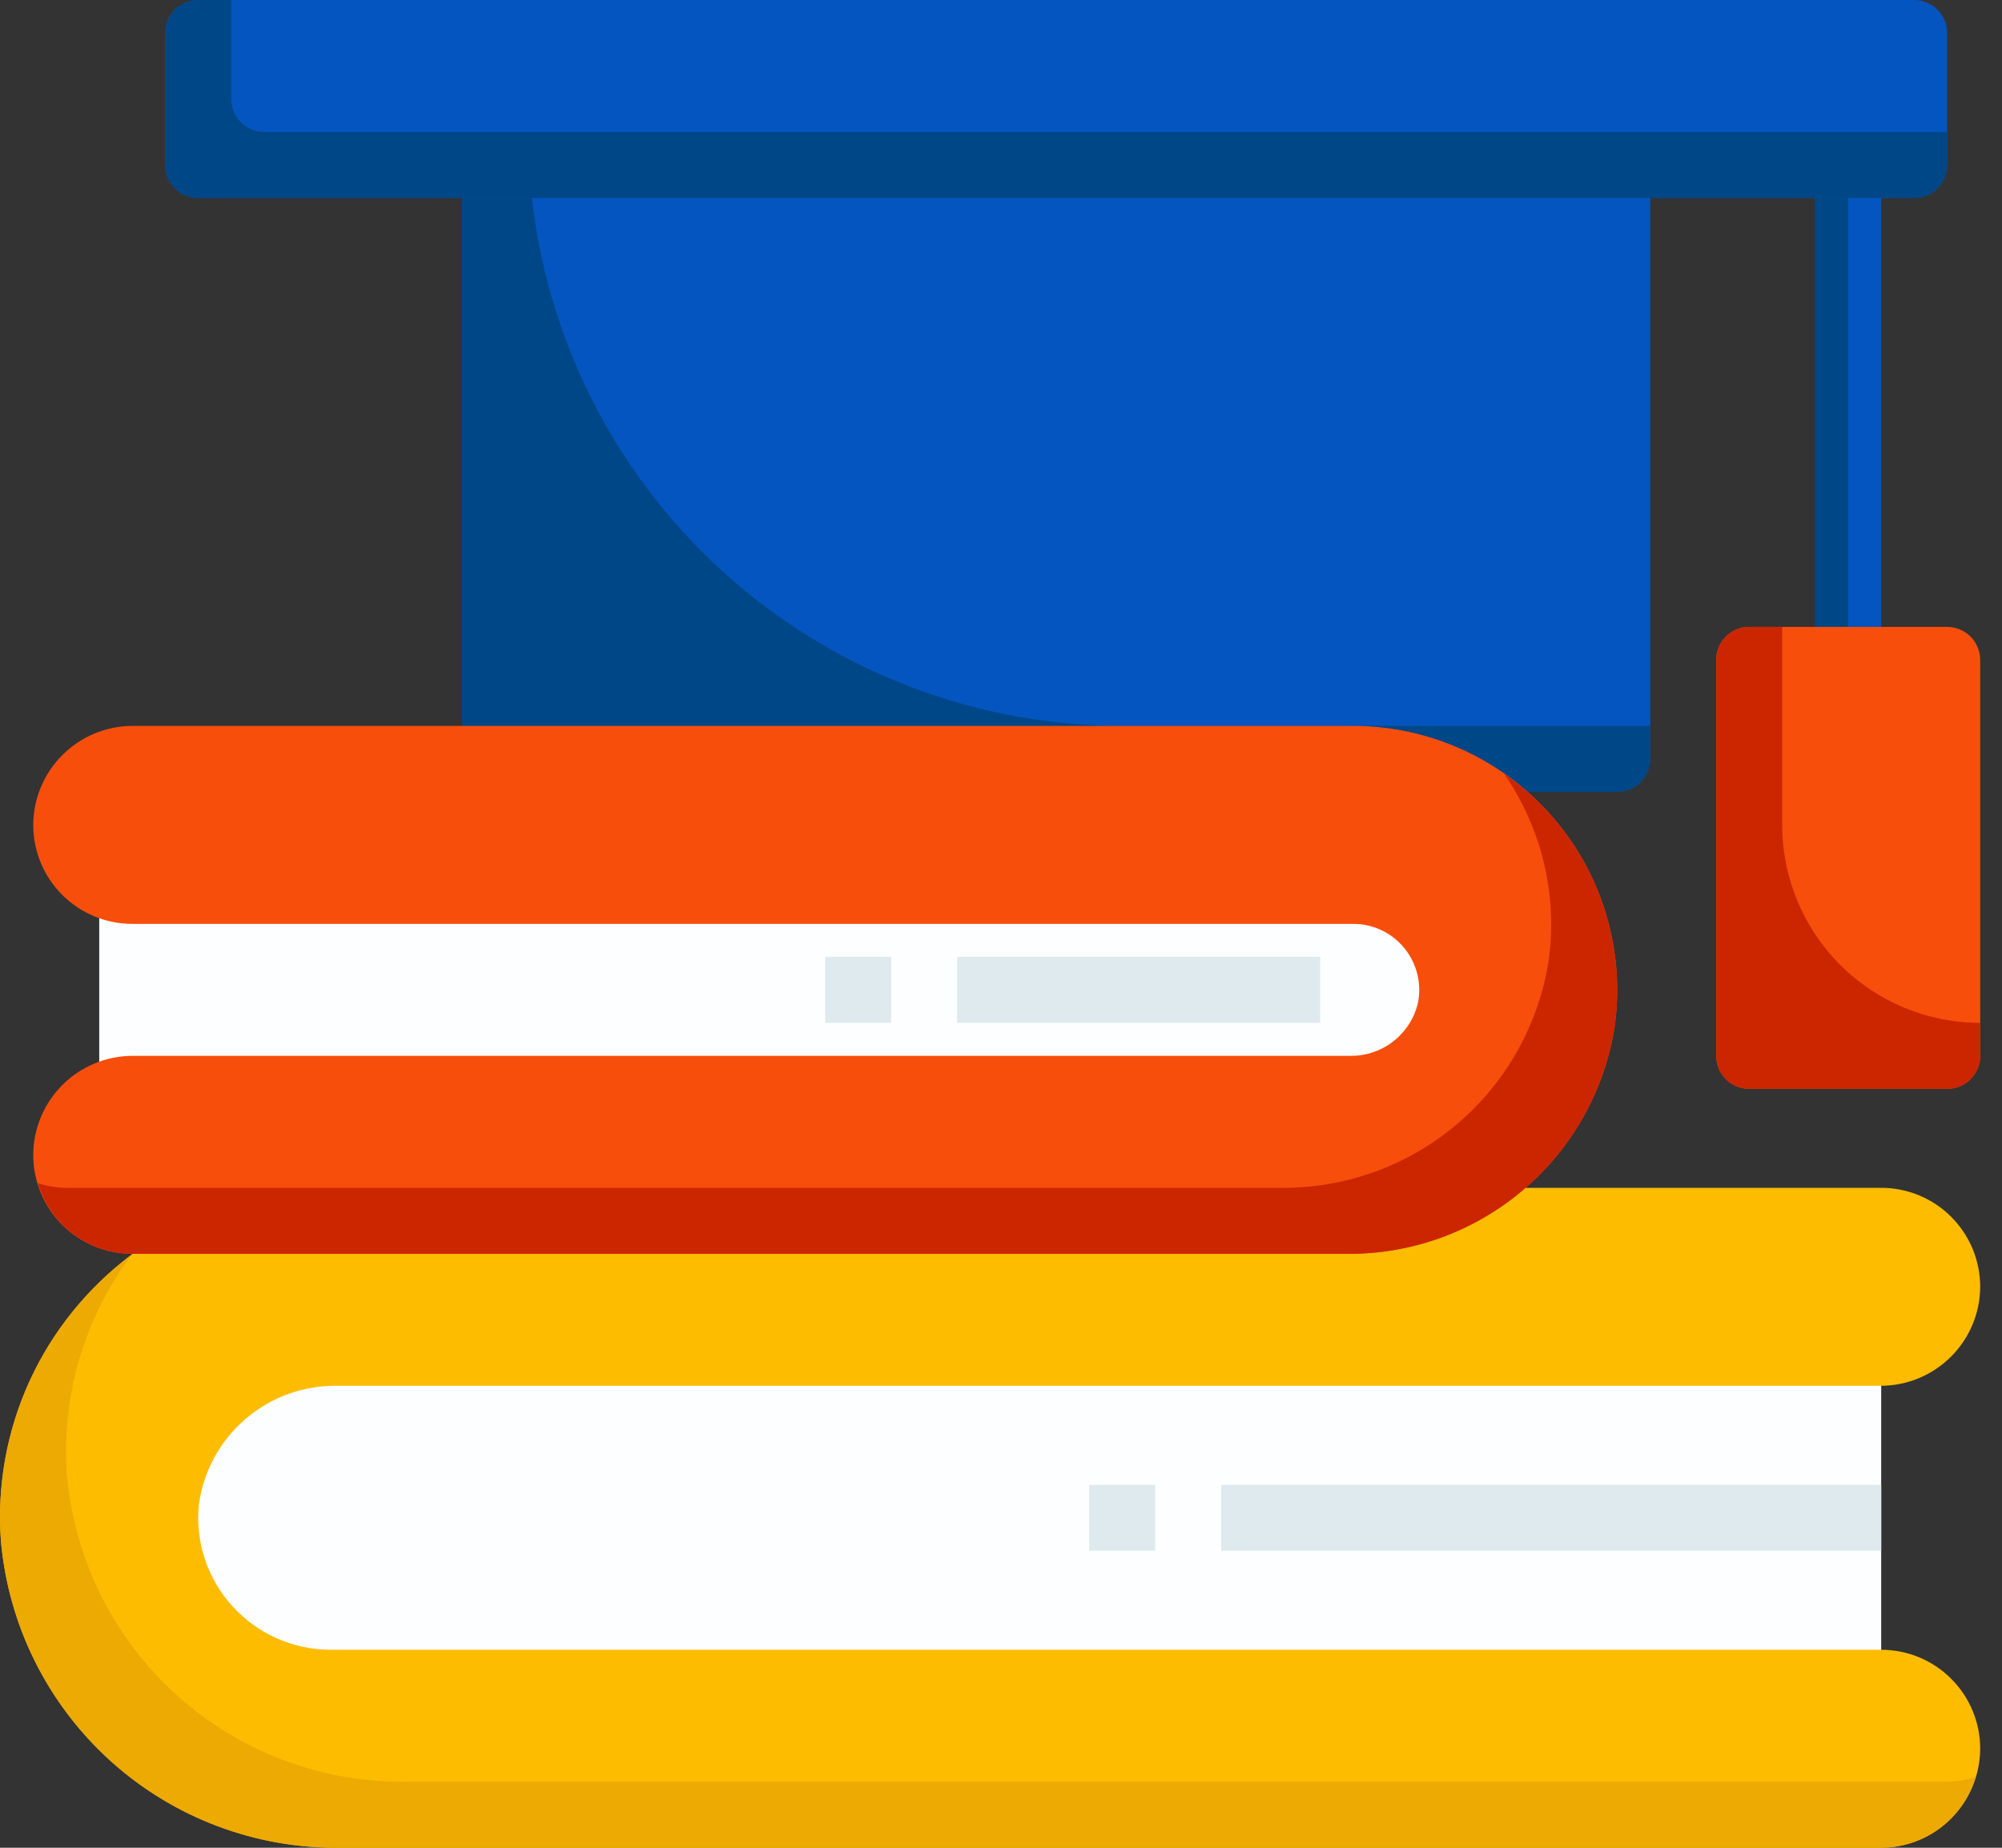
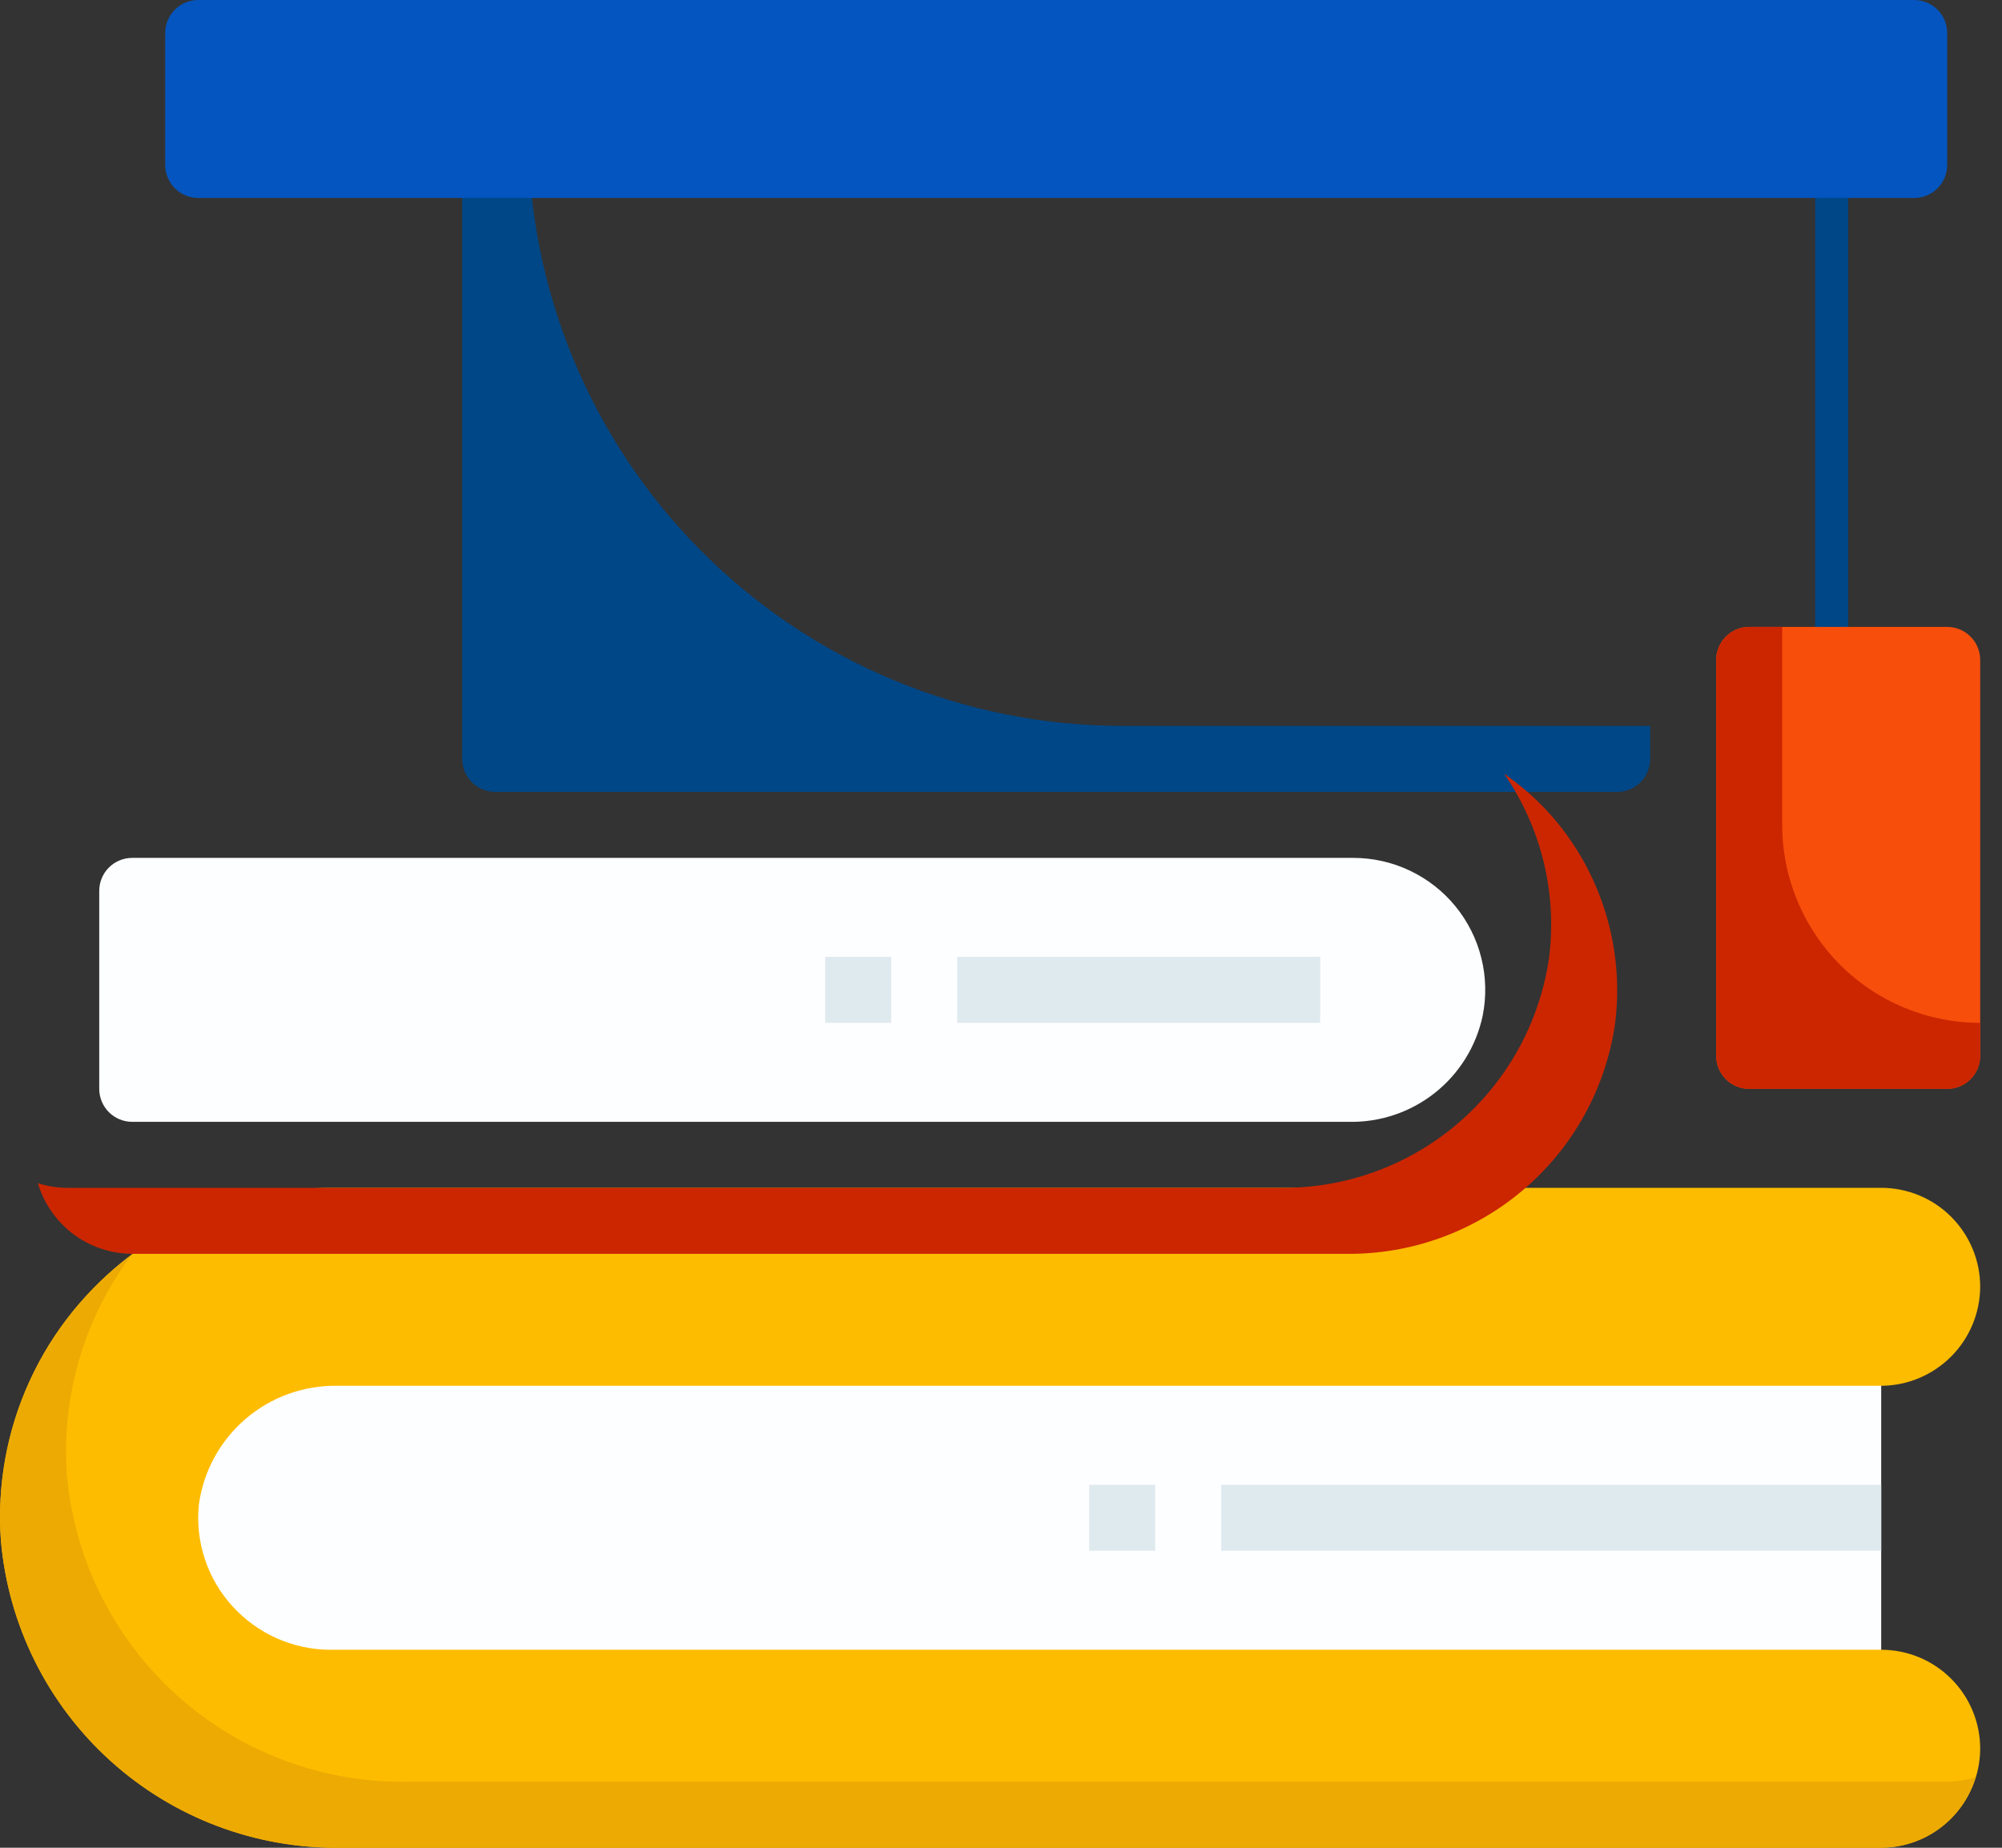
<svg xmlns="http://www.w3.org/2000/svg" width="65" height="60" viewBox="0 0 65 60" fill="none">
  <rect x="0" y="0" width="65" height="60" fill="#333333" stroke="none" />
-   <path d="M58.935 5.357H61.078V20.357H58.935V5.357Z" fill="#0455BF" />
  <path d="M58.935 5.357H60.007V20.357H58.935V5.357Z" fill="#004787" />
  <path d="M63.221 35.357H56.792C56.508 35.357 56.235 35.244 56.035 35.043C55.834 34.842 55.721 34.569 55.721 34.285V21.428C55.721 21.144 55.834 20.872 56.035 20.671C56.235 20.47 56.508 20.357 56.792 20.357H63.221C63.505 20.357 63.777 20.47 63.978 20.671C64.179 20.872 64.292 21.144 64.292 21.428V34.285C64.292 34.569 64.179 34.842 63.978 35.043C63.777 35.244 63.505 35.357 63.221 35.357Z" fill="#F74E0C" />
  <path d="M64.292 33.214C62.587 33.214 60.952 32.536 59.746 31.331C58.541 30.125 57.864 28.49 57.864 26.785V20.357H56.792C56.508 20.357 56.235 20.47 56.035 20.671C55.834 20.872 55.721 21.144 55.721 21.428V34.285C55.721 34.569 55.834 34.842 56.035 35.043C56.235 35.244 56.508 35.357 56.792 35.357H63.221C63.505 35.357 63.777 35.244 63.978 35.043C64.179 34.842 64.292 34.569 64.292 34.285V33.214Z" fill="#CC2600" />
-   <path d="M52.506 25.714H16.078C15.794 25.714 15.522 25.601 15.321 25.4C15.12 25.199 15.007 24.927 15.007 24.642V5.357C15.007 5.073 15.12 4.8 15.321 4.599C15.522 4.399 15.794 4.286 16.078 4.286H52.506C52.79 4.286 53.063 4.399 53.264 4.599C53.465 4.8 53.578 5.073 53.578 5.357V24.642C53.578 24.927 53.465 25.199 53.264 25.4C53.063 25.601 52.79 25.714 52.506 25.714Z" fill="#0455BF" />
  <path d="M36.435 23.571C31.32 23.571 26.415 21.539 22.798 17.922C19.181 14.306 17.15 9.4 17.15 4.286H16.078C15.794 4.286 15.522 4.399 15.321 4.599C15.12 4.8 15.007 5.073 15.007 5.357V24.642C15.007 24.927 15.12 25.199 15.321 25.4C15.522 25.601 15.794 25.714 16.078 25.714H52.506C52.79 25.714 53.063 25.601 53.264 25.4C53.465 25.199 53.578 24.927 53.578 24.642V23.571H36.435Z" fill="#004787" />
  <path d="M62.149 6.428H6.436C6.152 6.428 5.879 6.316 5.678 6.115C5.477 5.914 5.364 5.641 5.364 5.357V1.071C5.364 0.787 5.477 0.515 5.678 0.314C5.879 0.113 6.152 0 6.436 0H62.149C62.433 0 62.706 0.113 62.907 0.314C63.108 0.515 63.22 0.787 63.22 1.071V5.357C63.22 5.641 63.108 5.914 62.907 6.115C62.706 6.316 62.433 6.428 62.149 6.428Z" fill="#0455BF" />
-   <path d="M8.578 4.286C8.294 4.286 8.022 4.173 7.821 3.972C7.62 3.771 7.507 3.498 7.507 3.214V0H6.436C6.152 0 5.879 0.113 5.678 0.314C5.477 0.515 5.364 0.787 5.364 1.071V5.357C5.364 5.641 5.477 5.914 5.678 6.115C5.879 6.316 6.152 6.428 6.436 6.428H62.149C62.433 6.428 62.706 6.316 62.907 6.115C63.108 5.914 63.22 5.641 63.22 5.357V4.286H8.578Z" fill="#004787" />
  <path d="M60.006 55.713H10.722C9.823 55.712 8.935 55.523 8.114 55.158C7.293 54.793 6.558 54.261 5.955 53.595C5.352 52.929 4.895 52.145 4.613 51.292C4.331 50.439 4.231 49.536 4.319 48.642C4.525 47.031 5.315 45.552 6.54 44.486C7.764 43.419 9.338 42.839 10.961 42.856H60.006C60.291 42.856 60.563 42.969 60.764 43.17C60.965 43.371 61.078 43.644 61.078 43.928V54.642C61.078 54.926 60.965 55.199 60.764 55.4C60.563 55.6 60.291 55.713 60.006 55.713ZM43.807 36.428H4.293C4.009 36.428 3.736 36.315 3.535 36.114C3.335 35.913 3.222 35.641 3.222 35.357V28.928C3.222 28.644 3.335 28.371 3.535 28.171C3.736 27.97 4.009 27.857 4.293 27.857H43.935C44.57 27.857 45.197 27.997 45.77 28.269C46.343 28.54 46.85 28.935 47.252 29.426C47.654 29.917 47.942 30.491 48.095 31.107C48.249 31.722 48.263 32.364 48.138 32.987C47.928 33.974 47.381 34.857 46.59 35.485C45.8 36.113 44.816 36.446 43.807 36.428Z" fill="#FDFEFF" />
  <path d="M61.078 59.999H11.064C8.305 60.036 5.633 59.029 3.586 57.178C1.539 55.327 0.268 52.77 0.029 50.021C-0.076 48.553 0.126 47.08 0.62 45.694C1.114 44.309 1.891 43.041 2.9 41.97C3.903 40.9 5.114 40.047 6.459 39.462C7.804 38.877 9.255 38.574 10.721 38.571H61.078C61.93 38.571 62.748 38.909 63.35 39.512C63.953 40.115 64.292 40.933 64.292 41.785C64.287 42.636 63.947 43.451 63.345 44.053C62.743 44.654 61.929 44.995 61.078 44.999H10.957C9.865 44.98 8.804 45.362 7.975 46.073C7.145 46.784 6.605 47.774 6.457 48.856C6.396 49.453 6.462 50.056 6.65 50.625C6.839 51.194 7.145 51.717 7.55 52.16C7.952 52.602 8.441 52.956 8.987 53.199C9.533 53.442 10.124 53.569 10.721 53.571H61.078C61.93 53.571 62.748 53.909 63.35 54.512C63.953 55.115 64.292 55.932 64.292 56.785C64.287 57.636 63.947 58.451 63.345 59.052C62.743 59.654 61.929 59.994 61.078 59.999Z" fill="#FEBC00" />
  <path d="M63.22 57.856H13.207C10.448 57.894 7.776 56.886 5.729 55.035C3.682 53.184 2.411 50.627 2.171 47.878C1.991 45.328 2.736 42.797 4.271 40.752C2.841 41.815 1.701 43.221 0.96 44.842C0.218 46.462 -0.102 48.244 0.029 50.021C0.268 52.77 1.539 55.327 3.586 57.178C5.633 59.029 8.305 60.037 11.064 59.999H61.078C61.767 59.998 62.438 59.775 62.99 59.362C63.542 58.949 63.946 58.368 64.142 57.707C63.844 57.802 63.533 57.852 63.22 57.856Z" fill="#EDAA03" />
-   <path d="M43.678 40.714H4.293C3.44 40.714 2.623 40.375 2.02 39.772C1.417 39.169 1.079 38.352 1.079 37.499C1.083 36.648 1.424 35.834 2.025 35.232C2.627 34.63 3.442 34.29 4.293 34.285H43.806C44.316 34.299 44.815 34.137 45.22 33.828C45.625 33.519 45.912 33.08 46.033 32.585C46.099 32.273 46.094 31.95 46.019 31.64C45.944 31.329 45.801 31.04 45.6 30.792C45.399 30.544 45.145 30.345 44.857 30.207C44.569 30.07 44.254 29.999 43.935 30H4.293C3.44 30 2.623 29.661 2.02 29.058C1.417 28.455 1.079 27.638 1.079 26.785C1.083 25.934 1.424 25.119 2.025 24.518C2.627 23.916 3.442 23.576 4.293 23.571H43.935C45.155 23.572 46.361 23.834 47.472 24.337C48.583 24.841 49.573 25.577 50.378 26.494C51.182 27.411 51.782 28.489 52.136 29.657C52.491 30.824 52.593 32.053 52.434 33.263C52.127 35.356 51.069 37.265 49.458 38.636C47.847 40.007 45.793 40.745 43.678 40.714Z" fill="#F74E0C" />
  <path d="M50.373 26.489C49.917 25.974 49.4 25.516 48.834 25.125C50.045 26.876 50.565 29.013 50.291 31.125C49.983 33.217 48.925 35.125 47.314 36.495C45.703 37.865 43.649 38.602 41.535 38.571H2.15C1.837 38.566 1.527 38.516 1.229 38.42C1.426 39.081 1.83 39.661 2.381 40.074C2.933 40.487 3.603 40.711 4.293 40.714H43.678C45.793 40.745 47.847 40.007 49.458 38.636C51.069 37.265 52.127 35.356 52.434 33.263C52.592 32.052 52.489 30.822 52.133 29.654C51.778 28.486 51.178 27.407 50.373 26.489Z" fill="#CC2600" />
  <path d="M31.078 31.071H42.864V33.214H31.078V31.071ZM39.649 48.214H61.078V50.356H39.649V48.214ZM35.364 48.214H37.507V50.356H35.364V48.214ZM26.793 31.071H28.935V33.214H26.793V31.071Z" fill="#DFEAEF" />
</svg>